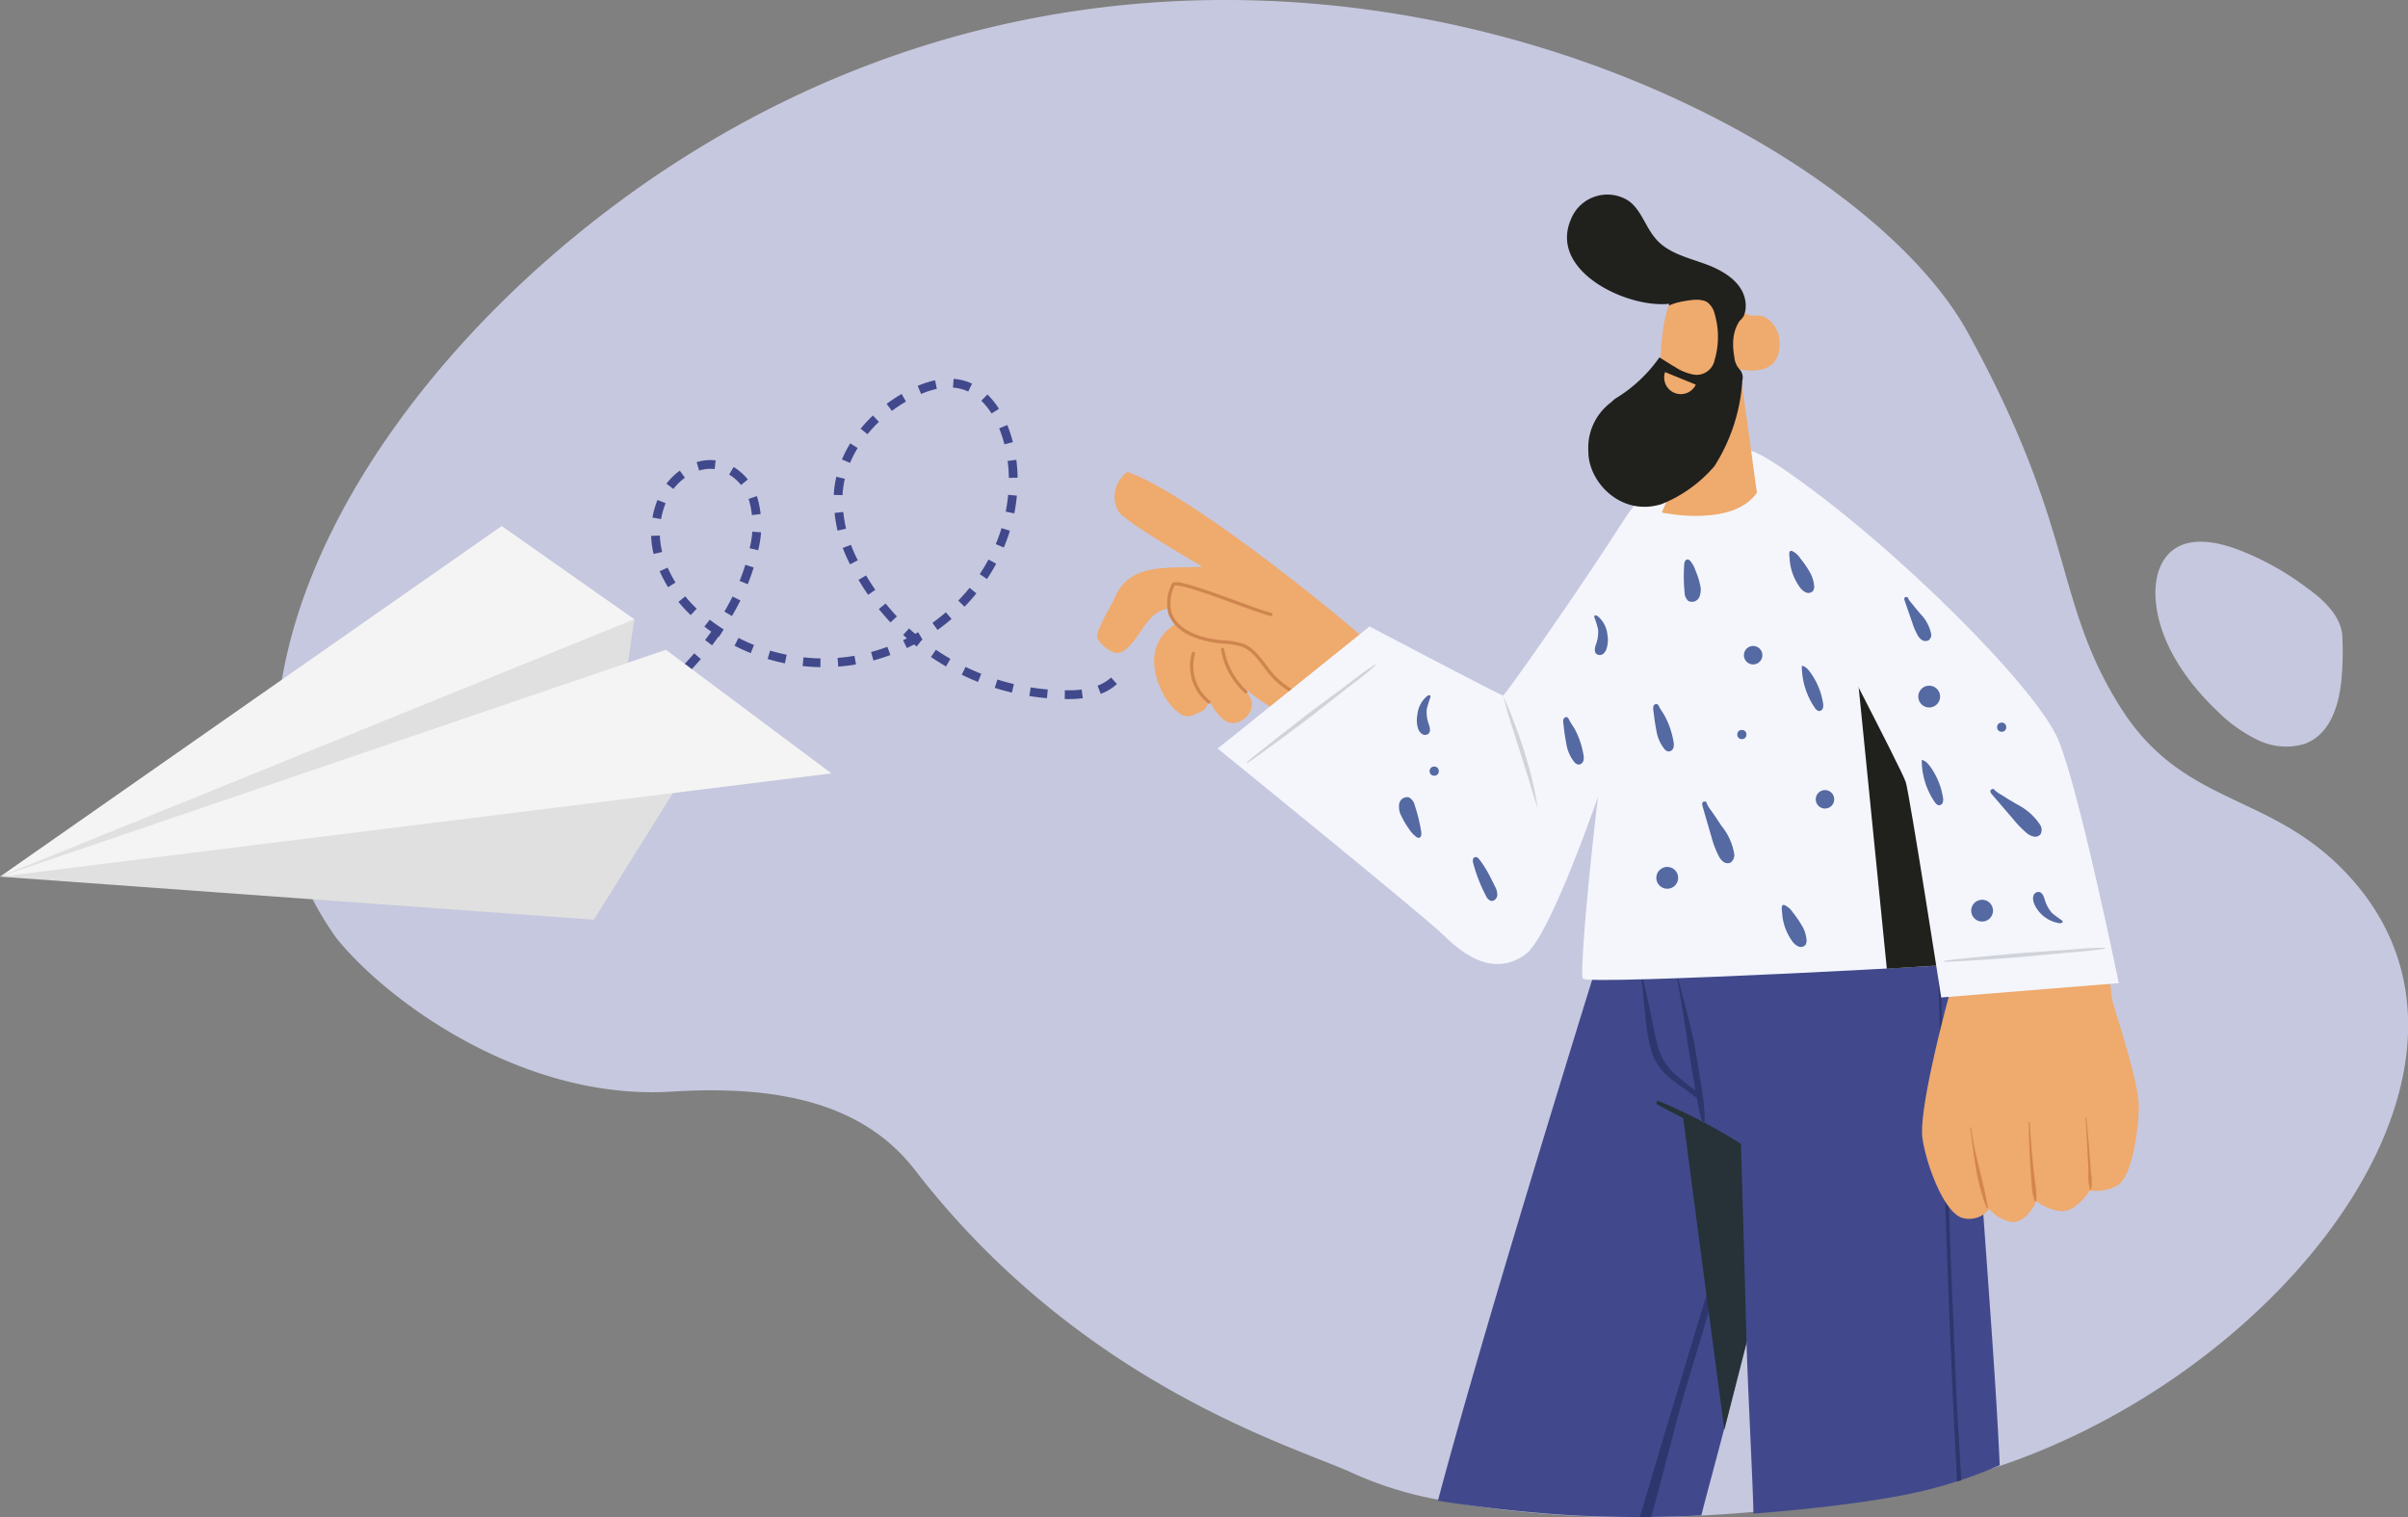
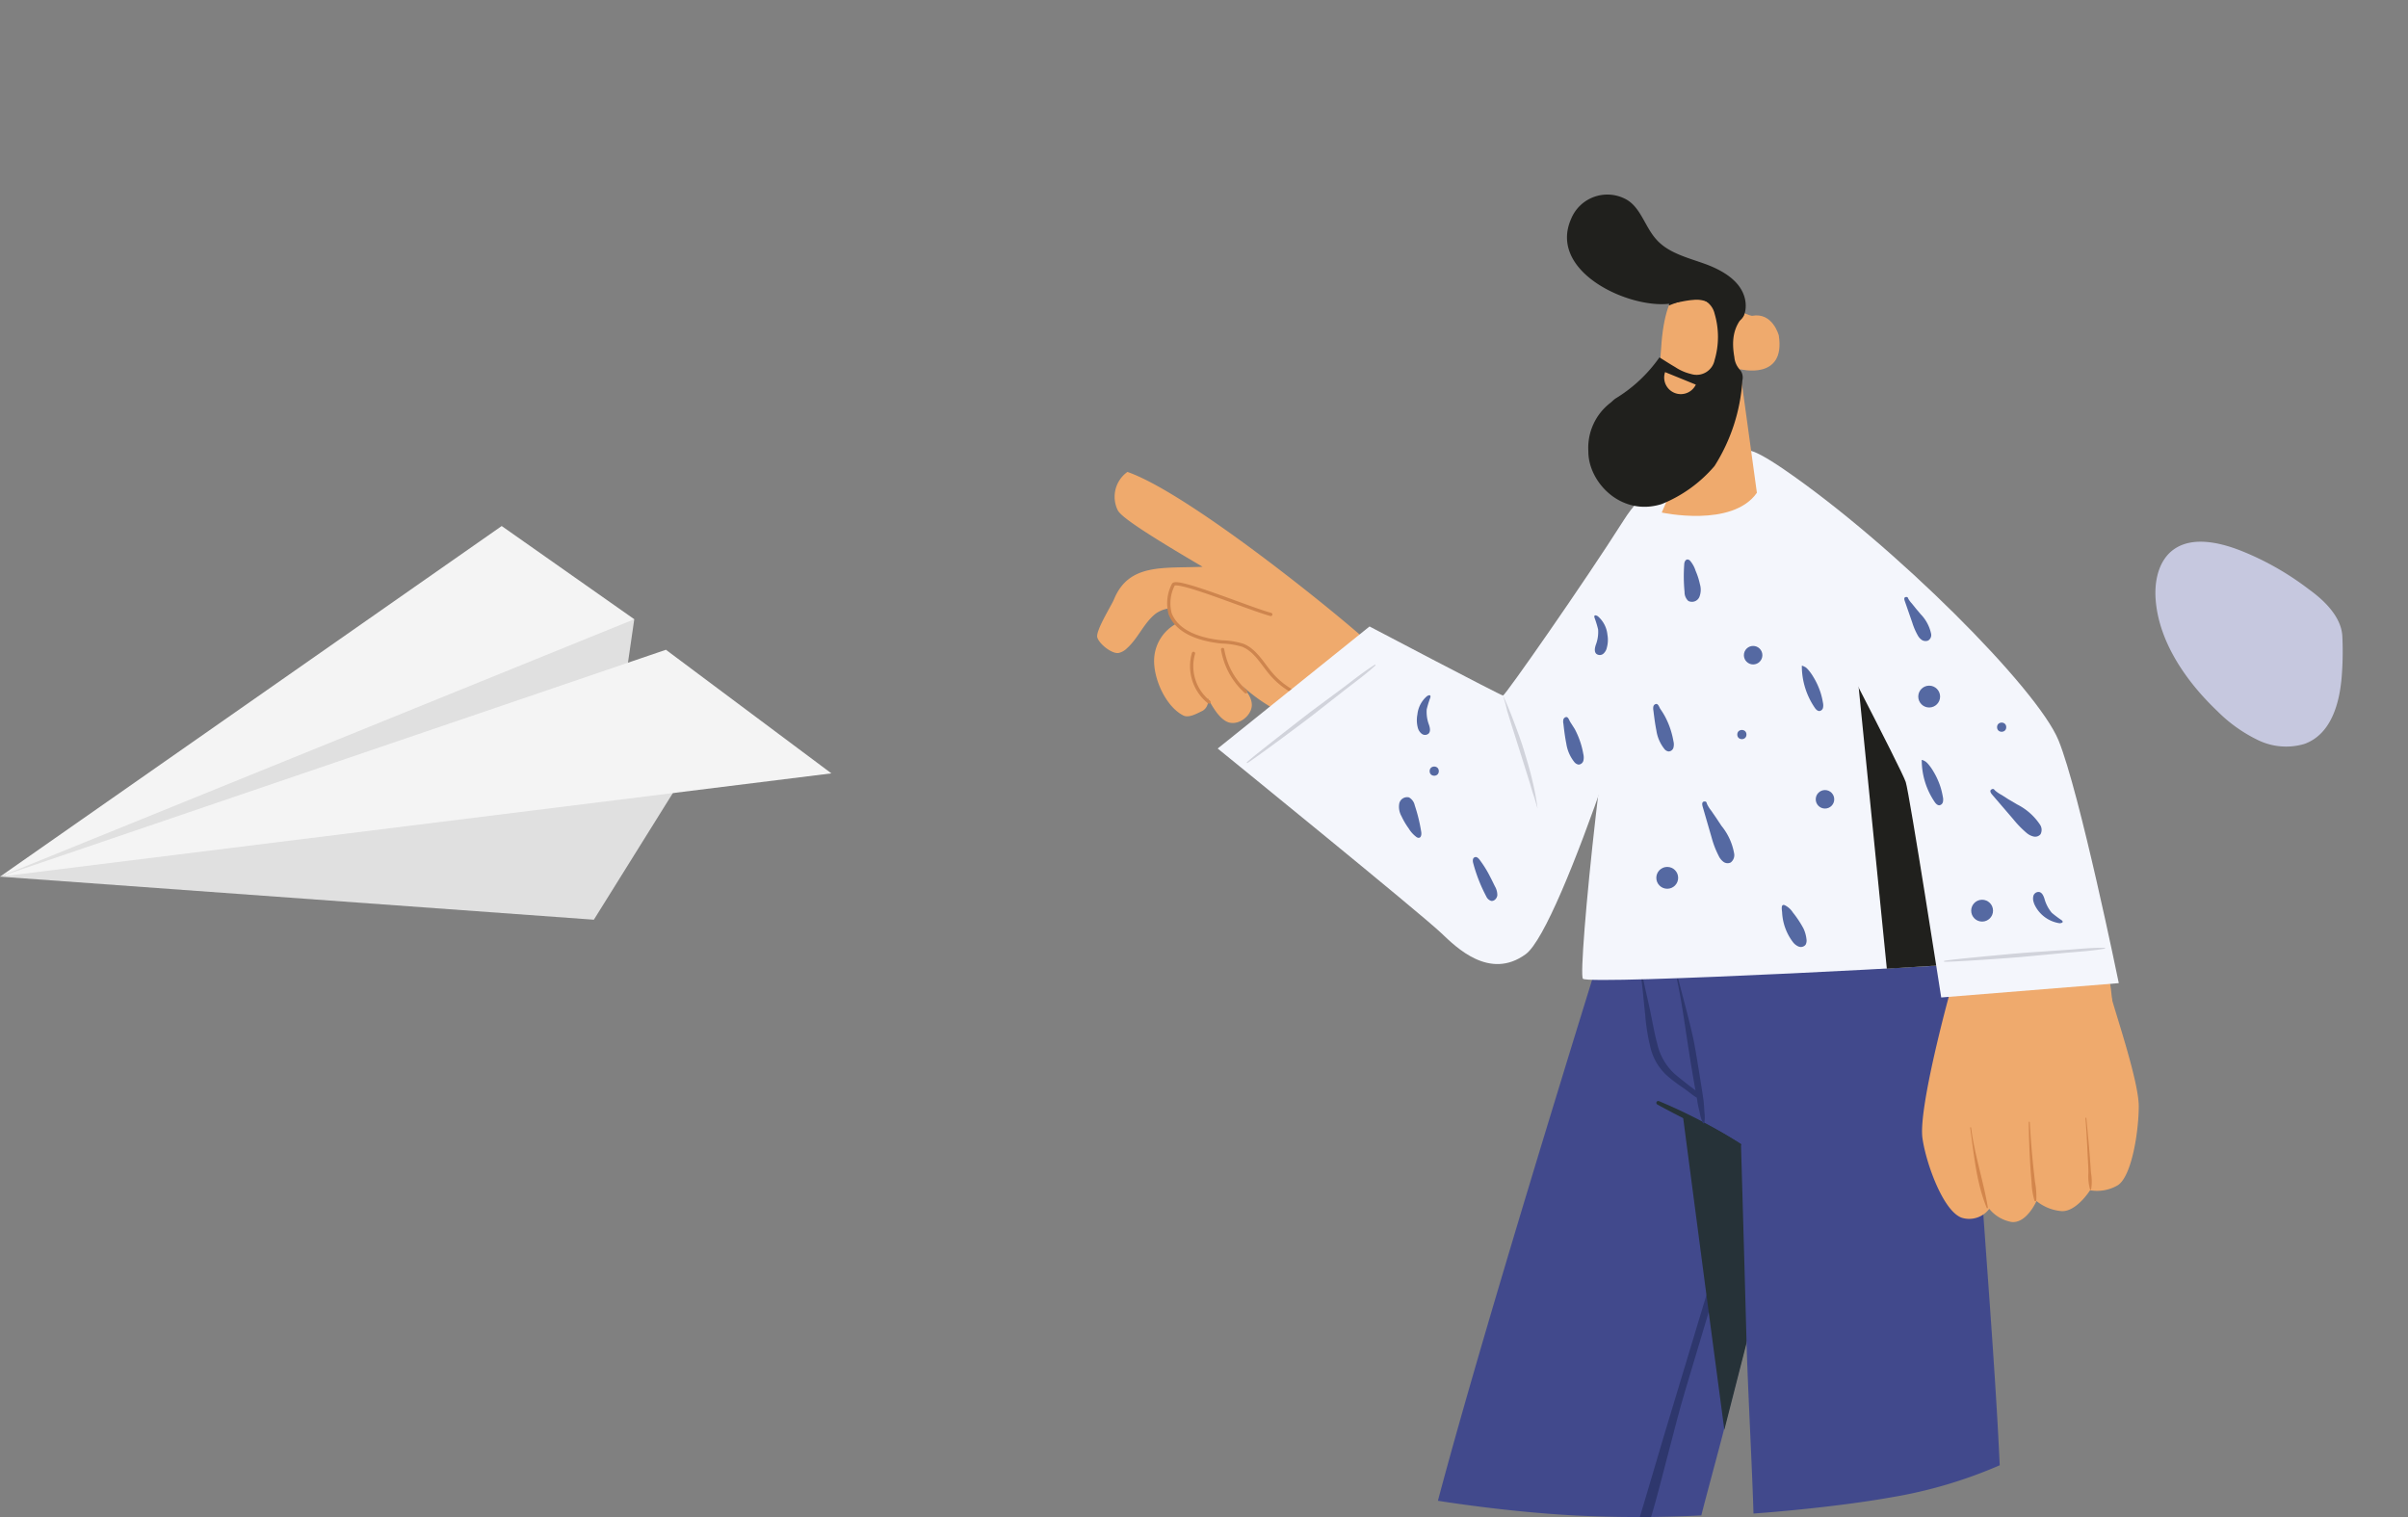
<svg xmlns="http://www.w3.org/2000/svg" id="Layer_1" data-name="Layer 1" viewBox="0 0 346.2 218.14">
  <rect x="0" y="0" width="346.2" height="218.14" fill="#808080" stroke="none" />
  <defs>
    <style>.cls-1{fill:#c6c8df;}.cls-2,.cls-3{fill:#efaa6d;}.cls-3{stroke:#ce854e;stroke-linecap:round;stroke-linejoin:round;stroke-width:0.47px;}.cls-4{fill:#41498c;}.cls-5{fill:#2e376d;}.cls-6{fill:#263238;}.cls-7{fill:#f4f6fc;}.cls-8{fill:#d1d3db;}.cls-9{fill:#20201d;}.cls-10{fill:#d3864c;}.cls-11{fill:#5569a2;}.cls-12{fill:none;stroke:#41498c;stroke-miterlimit:10;stroke-width:1.26px;stroke-dasharray:2.51;}.cls-13{fill:#e0e0e0;}.cls-14{fill:#f4f4f4;}</style>
  </defs>
-   <path class="cls-1" d="M49.82,136.82C25.29,102.1,56.57,52,99.86,24.61c78.23-49.43,166.8-7.08,184.55,25.19C299.92,78,296.7,87.93,306,103.12c9,14.8,21.31,12.57,32.43,24,27.49,28.2-10.61,75.21-54.5,87.2-12.69,3.47-45.88,9.24-76.46,3.14a52.45,52.45,0,0,1-12.22-4c-10-4.22-39.15-13.4-62.23-43.27-8.14-10.53-21.73-12.06-35-11.24C76.57,160.27,57,145.81,49.82,136.82Z" transform="translate(-1.5 -2)" />
  <path class="cls-2" d="M163.59,69.85a4.39,4.39,0,0,0-1.39,5.51c.5,1,4.27,3.47,12.2,8.13-5.64.25-10.59-.55-12.74,4.68-.37.9-2.68,4.54-2.4,5.48s2.11,2.4,3.07,2.23a2.49,2.49,0,0,0,1.19-.67c1.55-1.38,2.35-3.45,3.92-4.81s4.63-1.4,5.18.6a6.09,6.09,0,0,0-5.19,5.77c-.11,2.82,1.67,6.8,4.18,8.09.81.42,2-.29,2.8-.67a1.64,1.64,0,0,0,.36-2.49c.72,1.28,1.68,3.27,3,4s3.07-.27,3.58-1.65-.62-2.77-1.66-3.81a25.6,25.6,0,0,0,18.17,7c-.29-3.77-.52-7.55-.86-11.32-.24-2.61,3.79,1.52,2.33-.51C198.25,93.91,173.32,73.24,163.59,69.85Z" transform="translate(-1.5 -2)" />
  <path class="cls-3" d="M184.2,90.34c-2.87-.75-13.35-5.13-14-4.3a5.87,5.87,0,0,0-.47,4.2c1.08,2.75,4.45,3.74,7.39,4.05a11.5,11.5,0,0,1,3.05.48c1.83.73,2.83,2.66,4.11,4.15a11.1,11.1,0,0,0,6.49,3.69" transform="translate(-1.5 -2)" />
  <path class="cls-3" d="M173.09,95.94a6.59,6.59,0,0,0,2.23,7" transform="translate(-1.5 -2)" />
  <path class="cls-3" d="M177.28,95.38a10.5,10.5,0,0,0,3.34,6.08" transform="translate(-1.5 -2)" />
  <path class="cls-1" d="M338.18,99.15c-.3,4-1.55,8.44-5.38,9.81a9.25,9.25,0,0,1-6.72-.58,21.28,21.28,0,0,1-5.77-4.12c-4.69-4.45-8.51-10.19-8.9-16.2-.18-2.8.55-5.78,2.87-7.24,2.63-1.66,6.37-.85,9.53.41a41,41,0,0,1,9.6,5.47c1.38,1,4.69,3.53,4.85,6.79A46.4,46.4,0,0,1,338.18,99.15Z" transform="translate(-1.5 -2)" />
  <path class="cls-4" d="M225.79,157.85c-5.71,18.65-13.34,44-17.56,59.92,0,0,9.63,1.58,19.62,2.11a181.86,181.86,0,0,0,18.25,0c.64-2.56,2.51-9.41,3.26-12.35,1-4,2.11-8.25,3.24-12.67,3.07-12,6.46-25.05,9.41-36.43,4.42-17.05,7.88-30.29,7.88-30.29H235S230.92,141.07,225.79,157.85Z" transform="translate(-1.5 -2)" />
  <path class="cls-5" d="M254.53,165.93q2.7-9.09,5.36-18.2c.9-3.06,1.75-6.13,2.62-9.21.43-1.52.25-2.18-.09-1-.82,3-1.87,5.85-2.78,8.77s-1.86,6-2.78,9q-2.75,8.9-5.43,17.79-5.42,17.79-10.78,35.6c-.71,2.39-2.65,9-3.39,11.43l1.62,0c1.38-4.58,3.48-13.46,4.85-18Q249.16,184,254.53,165.93Z" transform="translate(-1.5 -2)" />
  <path class="cls-6" d="M239,128.18c2.42,18.75,7,53.89,10.41,79.39,7.87-30.89,20.53-79.39,20.53-79.39Z" transform="translate(-1.5 -2)" />
  <path class="cls-4" d="M289,212.67c-.72-16-2.49-35.78-3.51-53.79-1-17.33-1.79-30.7-1.79-30.7H236.11s.81,16.7,4.63,29.93c.31,1.09.64,2.16,1,3.2a61.74,61.74,0,0,1,10.06,5.17s.4,13.43.8,28.42c.19,7,.82,18.22,1,24.71,0,0,10.82-.74,19.79-2.33A66.46,66.46,0,0,0,289,212.67Z" transform="translate(-1.5 -2)" />
-   <path class="cls-5" d="M282.8,203.05c-1-23-1.83-45.93-2.59-68.9,0-.19-.29-.2-.28,0,.39,13,.72,26,1.17,39,.48,14.25,1,27.61,1.76,41.85l.62-.17C283.26,210.52,283,207.31,282.8,203.05Z" transform="translate(-1.5 -2)" />
  <path class="cls-6" d="M240,160.31a76.24,76.24,0,0,1,11.77,6.17.14.14,0,0,1-.13.24c-4-1.93-8-3.79-11.88-5.93A.27.27,0,0,1,240,160.31Z" transform="translate(-1.5 -2)" />
  <path class="cls-5" d="M237.56,141.84c.33,1.76.76,3.51,1.14,5.27s.62,3.32,1.06,4.95a8.42,8.42,0,0,0,2.3,4.15c.65.6,1.36,1.13,2.05,1.68.37.3.77.58,1.16.88-.05-.23-.09-.47-.14-.71-.11-.67-.23-1.34-.34-2-.25-1.48-.49-3-.71-4.46-.45-2.93-.86-5.89-1.48-8.79a.1.1,0,0,1,.19-.05c.73,2.88,1.53,5.72,2.17,8.62.31,1.42,1.42,8.44,1.47,8.93s.09,1,.11,1.55a5.9,5.9,0,0,1,0,1.57.12.12,0,0,1-.23,0h0a6.13,6.13,0,0,1-.45-1.53c-.13-.5-.24-1-.33-1.52,0-.18-.06-.37-.08-.56-.7-.42-1.34-1-2-1.44s-1.41-1-2.07-1.55a7.89,7.89,0,0,1-2.52-3.94,28.5,28.5,0,0,1-.83-5c-.22-2-.38-4-.66-6C237.36,141.77,237.54,141.72,237.56,141.84Z" transform="translate(-1.5 -2)" />
  <path class="cls-7" d="M176.57,109.62,198.4,92.07S217.28,102,217.59,102,229.2,85.84,234.94,76.8s7.13.77,5.91,8.23-14.81,50.37-20,54.16-10-1-12.1-3C205.9,133.44,176.57,109.62,176.57,109.62Z" transform="translate(-1.5 -2)" />
  <path class="cls-8" d="M180.77,111.59c.69-.7,7.55-6,9.06-7.18l4.56-3.38c1.57-1.17,3.11-2.43,4.77-3.46a.07.07,0,0,1,.09.1c-1.44,1.33-3.06,2.48-4.6,3.69l-4.55,3.56c-1.52,1.18-8.43,6.32-9.26,6.78C180.77,111.74,180.73,111.64,180.77,111.59Z" transform="translate(-1.5 -2)" />
  <path class="cls-8" d="M217.59,102c.6,1.29,1.13,2.61,1.63,3.94s1,2.68,1.4,4,.82,2.72,1.15,4.11a39.65,39.65,0,0,1,.79,4.19c-.22-.68-.39-1.37-.61-2s-.4-1.36-.61-2l-1.27-4.05-1.27-4-.62-2C218,103.33,217.77,102.65,217.59,102Z" transform="translate(-1.5 -2)" />
  <path class="cls-7" d="M229.08,142.72c.95.93,59-2.14,59.26-2.51.76-1-20-62.79-33.6-72.56-2.93-2.1-10.78.71-12.8,2.74-1.27,1.27-4,9.29-5.83,15.93C232.5,99.61,228.26,141.9,229.08,142.72Z" transform="translate(-1.5 -2)" />
  <polygon class="cls-9" points="266.52 91.78 271.27 139.27 284.07 138.48 266.52 85.97 266.52 91.78" />
  <path class="cls-2" d="M260.9,74c18.78,12.91,34.37,30.86,35.68,35.13,3.15,10.35,7.87,28.6,8.6,36.8.27,3-23.09,2.46-23.48-.76C280.49,135,276.14,113,276,112.66c-.78-2.66-7.41-14.19-14.22-26.73S253,68.55,260.9,74Z" transform="translate(-1.5 -2)" />
  <path class="cls-2" d="M283.57,177.09a3.62,3.62,0,0,0,3.93-1.29,5.36,5.36,0,0,0,3.14,1.88c2.19.32,3.65-3,3.65-3a6.6,6.6,0,0,0,3.62,1.45c2.13.1,4.08-3,4.08-3a5.89,5.89,0,0,0,4-.73c2-1.31,3-7.74,3-11.37s-3.52-13.87-4-15.89l-23.27,0s-4.47,16.29-3.82,20.55C278.42,169.29,280.89,176.18,283.57,177.09Z" transform="translate(-1.5 -2)" />
  <path class="cls-10" d="M287.12,175.64c-1.49-3.67-1.81-7.58-2.36-11.47a.07.07,0,1,1,.13,0c.5,3.87,1.76,7.6,2.41,11.44A.09.09,0,0,1,287.12,175.64Z" transform="translate(-1.5 -2)" />
  <path class="cls-10" d="M294,174.63a10.48,10.48,0,0,1-.42-2.67c-.09-1-.16-1.91-.21-2.87-.11-1.91-.18-3.83-.19-5.75,0-.08.13-.1.14,0,.11,1.9.25,3.81.44,5.71.1,1,.2,1.9.31,2.85a11.7,11.7,0,0,1,.19,2.7A.14.14,0,0,1,294,174.63Z" transform="translate(-1.5 -2)" />
  <path class="cls-10" d="M302,173.05a7,7,0,0,1-.25-2.42c0-.88-.07-1.75-.11-2.62-.08-1.75-.17-3.5-.31-5.24,0-.08.13-.1.13,0,.16,1.76.34,3.53.48,5.3.06.87.13,1.74.19,2.61a6.79,6.79,0,0,1,0,2.38S302,173.08,302,173.05Z" transform="translate(-1.5 -2)" />
  <path class="cls-7" d="M280.59,145.41l25.53-2.06s-5.63-27.49-8.67-34.92S273.83,80.36,258,69.5c-10.77-7.39-4.74,1.24.24,11s16.69,32.17,17.25,33.94S280.59,145.41,280.59,145.41Z" transform="translate(-1.5 -2)" />
  <path class="cls-8" d="M281,140.15c1-.23,9.62-1,11.5-1.16l5.66-.39c1.95-.13,3.93-.36,5.89-.33a.07.07,0,1,1,0,.13c-1.92.34-3.91.44-5.85.62l-5.76.54c-1.92.18-10.5.78-11.45.71C281,140.27,281,140.16,281,140.15Z" transform="translate(-1.5 -2)" />
  <path class="cls-2" d="M247.16,60.08l-6.75,15.61s10.14,2.22,13.68-2.84l-2.44-17.77s6.6,1.7,5.59-4.85c0,0-.88-3.39-3.85-2.82,0,0-2.23-.29-5.14-3.76,0,0-4.18.2-3.58-1,0,0-3.76-.47-4.35,9.47C240.32,52.14,238.69,67.26,247.16,60.08Z" transform="translate(-1.5 -2)" />
  <path class="cls-9" d="M252.17,47.43c-1.58,1.72-1.7,3.76-1.32,5.92a3,3,0,0,0,.73,1.73A1.74,1.74,0,0,1,252,56.7,26,26,0,0,1,248,69a19.61,19.61,0,0,1-7.59,5.47c-5.85,1.85-10.57-3.17-10.55-7.56A8.16,8.16,0,0,1,233,59.94c.27-.21.51-.48.79-.66a21,21,0,0,0,6.29-5.9c.75.47,1.49.95,2.25,1.39a7,7,0,0,0,2.29,1,2.64,2.64,0,0,0,3.39-2,11.74,11.74,0,0,0,0-6.67,2.89,2.89,0,0,0-3.49-2.17,20.77,20.77,0,0,0-3.08,1c.3-3.28,2.9-5.15,5.95-4.29a8.26,8.26,0,0,1,3,1.55A4.37,4.37,0,0,1,252.17,47.43Z" transform="translate(-1.5 -2)" />
  <path class="cls-9" d="M252.36,44.91c-.63-2.59-3.31-4.1-5.82-5s-5.3-1.57-7-3.59c-1.59-1.82-2.2-4.6-4.35-5.71a5.63,5.63,0,0,0-7.81,2.86c-3.36,7.63,8.41,13,14.3,12.18,1.1-.15,2.17-.46,3.27-.53a4,4,0,0,1,3.08.94c.93.92,1.66,2.86,3.38,2.12C252.53,47.7,252.63,46,252.36,44.91Z" transform="translate(-1.5 -2)" />
  <path class="cls-2" d="M245.31,57.3a2.39,2.39,0,0,1-4.42-1.8Z" transform="translate(-1.5 -2)" />
  <path class="cls-11" d="M245.9,86a2.79,2.79,0,0,1-.09,1.85,1.16,1.16,0,0,1-1.58.55,1.7,1.7,0,0,1-.54-1.29,23.43,23.43,0,0,1-.05-3.93c0-.46.3-1,.81-.6a4.12,4.12,0,0,1,.83,1.49A10.1,10.1,0,0,1,245.9,86Z" transform="translate(-1.5 -2)" />
  <path class="cls-11" d="M203,119.36a2.73,2.73,0,0,1-.33-1.82,1.15,1.15,0,0,1,1.41-.89,1.72,1.72,0,0,1,.82,1.14,23.53,23.53,0,0,1,.93,3.81c.08.46-.06,1.09-.65.77a4.33,4.33,0,0,1-1.15-1.26A10.57,10.57,0,0,1,203,119.36Z" transform="translate(-1.5 -2)" />
  <path class="cls-11" d="M263.59,103.05a1.64,1.64,0,0,1,0,.73.61.61,0,0,1-.51.45c-.29,0-.52-.25-.68-.49a10.68,10.68,0,0,1-1.85-6c0-.11.54.2.58.22a4.11,4.11,0,0,1,.3.29,6.75,6.75,0,0,1,.73,1,10.68,10.68,0,0,1,1.09,2.35A10.24,10.24,0,0,1,263.59,103.05Z" transform="translate(-1.5 -2)" />
  <path class="cls-11" d="M280.83,116.59a1.64,1.64,0,0,1,0,.73.61.61,0,0,1-.51.46c-.29,0-.52-.25-.68-.49a10.72,10.72,0,0,1-1.85-6c0-.12.54.19.57.22a2.13,2.13,0,0,1,.31.29,6.66,6.66,0,0,1,.73,1,10.75,10.75,0,0,1,1.09,2.36A11.29,11.29,0,0,1,280.83,116.59Z" transform="translate(-1.5 -2)" />
  <circle class="cls-11" cx="206.2" cy="110.87" r="0.66" />
  <circle class="cls-11" cx="277.36" cy="100.15" r="1.57" />
  <circle class="cls-11" cx="284.97" cy="130.93" r="1.57" />
  <circle class="cls-11" cx="252.05" cy="94.2" r="1.33" />
  <circle class="cls-11" cx="262.38" cy="114.92" r="1.33" />
  <circle class="cls-11" cx="239.7" cy="126.21" r="1.57" />
  <path class="cls-11" d="M242.09,108.56a1.87,1.87,0,0,1,0,.94.74.74,0,0,1-.7.54.91.91,0,0,1-.6-.36,5.57,5.57,0,0,1-1.15-2.65c-.2-1-.31-1.91-.43-2.88a1.47,1.47,0,0,1,0-.59.47.47,0,0,1,.43-.35c.28,0,.43.51.56.71a11.22,11.22,0,0,1,.63,1,11.51,11.51,0,0,1,.93,2.24A12,12,0,0,1,242.09,108.56Z" transform="translate(-1.5 -2)" />
  <path class="cls-11" d="M229.14,110.44a2,2,0,0,1,0,.94.75.75,0,0,1-.69.55,1,1,0,0,1-.61-.37,5.57,5.57,0,0,1-1.15-2.64c-.2-1-.31-1.92-.42-2.88a1.35,1.35,0,0,1,0-.6.5.5,0,0,1,.43-.35c.28,0,.43.52.56.72s.44.68.64,1a12.22,12.22,0,0,1,.92,2.25A12.43,12.43,0,0,1,229.14,110.44Z" transform="translate(-1.5 -2)" />
  <path class="cls-11" d="M232.51,95.14A1.57,1.57,0,0,1,232,96a.8.8,0,0,1-1,0c-.32-.31-.21-.84-.08-1.26a5.13,5.13,0,0,0,.34-2.25,14.33,14.33,0,0,0-.52-1.69c-.11-.43.19-.37.48-.2a4,4,0,0,1,1.38,2.65A4.22,4.22,0,0,1,232.51,95.14Z" transform="translate(-1.5 -2)" />
  <path class="cls-11" d="M205.33,106.59a1.63,1.63,0,0,0,.55.89.78.78,0,0,0,1,0c.32-.31.21-.83.07-1.26a5.25,5.25,0,0,1-.33-2.24,14.33,14.33,0,0,1,.52-1.69c.11-.43-.19-.38-.48-.2a4,4,0,0,0-1.38,2.64A4.22,4.22,0,0,0,205.33,106.59Z" transform="translate(-1.5 -2)" />
  <path class="cls-11" d="M293.92,131.81a1.62,1.62,0,0,1-.08-1,.78.78,0,0,1,.8-.57c.44.06.66.55.8,1a5.3,5.3,0,0,0,1.05,2,16.22,16.22,0,0,0,1.41,1.06c.34.28.07.41-.27.44a4.75,4.75,0,0,1-3.71-2.88Z" transform="translate(-1.5 -2)" />
  <path class="cls-11" d="M260.77,135.46a4.85,4.85,0,0,1,.45,1.58,1.25,1.25,0,0,1-.13.79.87.87,0,0,1-1,.26,2,2,0,0,1-.85-.68,7.7,7.7,0,0,1-1.52-4.15c0-.31-.26-1.32.34-1.13a2.85,2.85,0,0,1,1.2,1.06A14.92,14.92,0,0,1,260.77,135.46Z" transform="translate(-1.5 -2)" />
-   <path class="cls-11" d="M261.86,84.56a4.78,4.78,0,0,1,.45,1.58,1.14,1.14,0,0,1-.13.79.87.87,0,0,1-1,.26,2,2,0,0,1-.86-.69,7.72,7.72,0,0,1-1.52-4.14c0-.32-.26-1.32.34-1.14a2.76,2.76,0,0,1,1.2,1.07A14.21,14.21,0,0,1,261.86,84.56Z" transform="translate(-1.5 -2)" />
  <path class="cls-11" d="M216.43,129.44a2.46,2.46,0,0,1,.34,1.28c-.05.45-.46.89-.9.8a1.17,1.17,0,0,1-.69-.64,22.61,22.61,0,0,1-1.86-4.72c-.1-.34-.16-.89.34-.94.34,0,.6.45.78.69a15.42,15.42,0,0,1,1.33,2.21C216,128.55,216.21,129,216.43,129.44Z" transform="translate(-1.5 -2)" />
  <path class="cls-11" d="M291.53,117.67a8.54,8.54,0,0,1,3.24,2.86,1.34,1.34,0,0,1,.1,1.41,1,1,0,0,1-1,.33,2.4,2.4,0,0,1-1-.51,14.68,14.68,0,0,1-1.94-2l-3-3.49c-.17-.19-.44-.57-.13-.76s.39,0,.55.16a4.79,4.79,0,0,0,.92.62l1,.64Z" transform="translate(-1.5 -2)" />
  <path class="cls-11" d="M277.62,90.29a5.73,5.73,0,0,1,1.51,2.8.92.92,0,0,1-.41,1,1,1,0,0,1-.9-.07,1.83,1.83,0,0,1-.58-.63,9.36,9.36,0,0,1-.81-1.87l-1.09-3.14c-.06-.18-.14-.5.16-.54s.3.12.37.27a4,4,0,0,0,.5.66l.58.72Z" transform="translate(-1.5 -2)" />
  <path class="cls-11" d="M249,120.74a8.63,8.63,0,0,1,1.81,3.92,1.34,1.34,0,0,1-.48,1.34,1,1,0,0,1-1.06-.1,2.3,2.3,0,0,1-.69-.88,13.18,13.18,0,0,1-1-2.61L246.3,118c-.07-.25-.17-.7.19-.76s.36.17.44.38a5,5,0,0,0,.59.93l.69,1Z" transform="translate(-1.5 -2)" />
  <circle class="cls-11" cx="250.43" cy="105.61" r="0.66" />
  <circle class="cls-11" cx="287.78" cy="104.55" r="0.66" />
-   <path class="cls-12" d="M161.66,99.88c-1.73,1.58-4.24,2-6.58,2a34.33,34.33,0,0,1-30.79-19,20,20,0,0,1-2.27-10c.44-6.08,4.88-11.35,10.29-14.17,2.42-1.27,5.26-2.13,7.86-1.3,2.86.92,4.75,3.68,5.78,6.49,2.58,7.08.92,15.31-3.4,21.48a28.18,28.18,0,0,1-18.86,11.65A27.45,27.45,0,0,1,102.41,91a19.07,19.07,0,0,1-6-8.39,12.14,12.14,0,0,1,.93-10c1.56-2.52,4.57-4.34,7.46-3.71a7.12,7.12,0,0,1,5,4.87,13.91,13.91,0,0,1,.09,7.19c-1.36,6.45-5.06,12.21-9.56,17C92.62,106.12,82.65,111.8,72.65,117" transform="translate(-1.5 -2)" />
  <polygon class="cls-13" points="91.19 89.03 89.47 100.87 0 126.04 76.72 90.08 91.19 89.03" />
  <polygon class="cls-13" points="97.45 112.88 85.38 132.23 0 126.04 87.94 109.53 97.45 112.88" />
  <polygon class="cls-14" points="91.19 89.03 72.13 75.63 0 126.04 91.19 89.03" />
  <polygon class="cls-14" points="119.53 111.19 95.74 93.42 0 126.04 119.53 111.19" />
</svg>